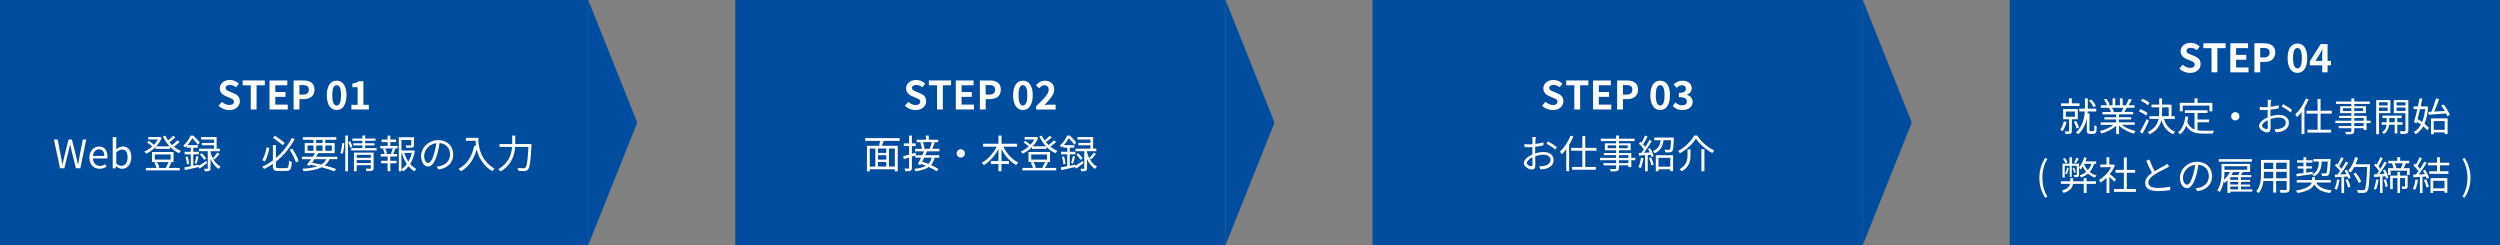
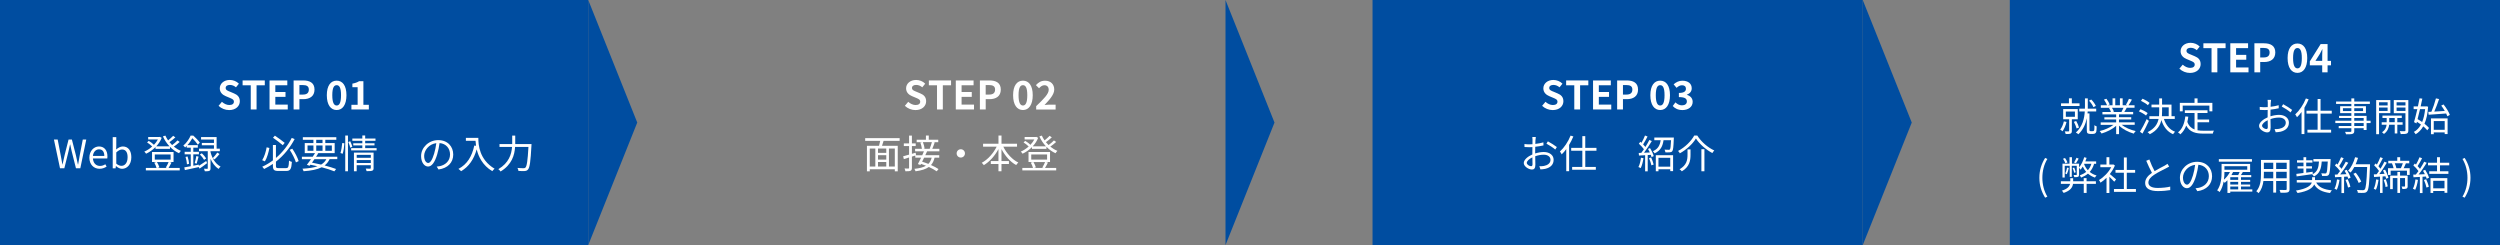
<svg xmlns="http://www.w3.org/2000/svg" id="_レイヤー_2" data-name="レイヤー 2" viewBox="0 0 1023.81 100.37">
  <rect x="0" y="0" width="1023.81" height="100.37" fill="#808080" stroke="none" />
  <g id="_レイヤー_3" data-name="レイヤー 3">
    <g>
      <rect width="240.9" height="100.37" style="fill: #004da0;" />
-       <rect x="301.12" width="200.75" height="100.37" style="fill: #004da0;" />
      <rect x="823.06" width="200.75" height="100.37" style="fill: #004da0;" />
      <rect x="562.09" width="200.75" height="100.37" style="fill: #004da0;" />
      <g>
        <path d="M89.52,43.33l1.36-1.64c.85.79,1.97,1.32,3.02,1.32,1.24,0,1.89-.53,1.89-1.36,0-.88-.72-1.16-1.78-1.61l-1.59-.67c-1.2-.5-2.41-1.46-2.41-3.19,0-1.94,1.7-3.44,4.11-3.44,1.38,0,2.76.55,3.72,1.53l-1.2,1.49c-.75-.63-1.54-.98-2.52-.98-1.04,0-1.7.46-1.7,1.25,0,.85.83,1.16,1.85,1.56l1.56.66c1.44.59,2.39,1.51,2.39,3.23,0,1.94-1.62,3.6-4.37,3.6-1.59,0-3.18-.63-4.33-1.73Z" style="fill: #fff;" />
        <path d="M102.69,34.93h-3.34v-1.99h9.09v1.99h-3.37v9.9h-2.38v-9.9Z" style="fill: #fff;" />
        <path d="M110.37,32.94h7.29v1.99h-4.91v2.75h4.17v1.99h-4.17v3.18h5.09v1.99h-7.46v-11.89Z" style="fill: #fff;" />
        <path d="M120.24,32.94h3.9c2.63,0,4.66.93,4.66,3.74s-2.04,3.93-4.59,3.93h-1.59v4.22h-2.38v-11.89ZM124.05,38.73c1.64,0,2.42-.69,2.42-2.05s-.87-1.85-2.5-1.85h-1.35v3.9h1.43Z" style="fill: #fff;" />
        <path d="M133.84,38.99c0-3.92,1.59-5.96,4.03-5.96s4.01,2.05,4.01,5.96-1.57,6.07-4.01,6.07-4.03-2.13-4.03-6.07ZM139.66,38.99c0-3.21-.75-4.11-1.78-4.11s-1.8.9-1.8,4.11.77,4.22,1.8,4.22,1.78-1,1.78-4.22Z" style="fill: #fff;" />
        <path d="M143.91,42.92h2.55v-7.21h-2.15v-1.46c1.19-.22,2.01-.53,2.76-1h1.75v9.66h2.23v1.91h-7.14v-1.91Z" style="fill: #fff;" />
        <path d="M22.1,57.14h1.52l1.24,6.42c.23,1.27.47,2.54.69,3.8h.06c.27-1.27.56-2.54.85-3.8l1.62-6.42h1.36l1.64,6.42c.29,1.25.56,2.52.83,3.8h.08c.22-1.28.45-2.55.67-3.8l1.24-6.42h1.43l-2.44,11.78h-1.78l-1.78-7.09c-.21-.93-.39-1.78-.58-2.68h-.06c-.19.9-.4,1.75-.59,2.68l-1.75,7.09h-1.77l-2.49-11.78Z" style="fill: #fff;" />
        <path d="M36.6,64.57c0-2.83,1.91-4.59,3.93-4.59,2.22,0,3.47,1.61,3.47,4.09,0,.32-.03.63-.06.83h-5.88c.1,1.86,1.24,3.05,2.89,3.05.85,0,1.54-.26,2.18-.69l.53.96c-.77.5-1.7.9-2.89.9-2.31,0-4.17-1.69-4.17-4.56ZM42.72,63.85c0-1.75-.8-2.7-2.17-2.7-1.24,0-2.33,1-2.5,2.7h4.67Z" style="fill: #fff;" />
        <path d="M47.52,68.03h-.06l-.13.9h-1.17v-12.78h1.46v3.5l-.05,1.57c.79-.69,1.77-1.24,2.73-1.24,2.26,0,3.48,1.77,3.48,4.43,0,3-1.78,4.72-3.79,4.72-.8,0-1.72-.42-2.47-1.11ZM52.26,64.45c0-1.93-.64-3.23-2.3-3.23-.74,0-1.51.42-2.34,1.2v4.58c.77.67,1.56.91,2.13.91,1.44,0,2.5-1.3,2.5-3.47Z" style="fill: #fff;" />
        <path d="M73.58,58.14c-.71.66-1.6,1.36-2.39,1.91.9.72,1.89,1.33,2.92,1.73-.27.24-.61.67-.79.98-1.36-.61-2.63-1.53-3.72-2.65v.85h-5.91v-.72c-1.17,1.17-2.54,2.1-3.87,2.71-.16-.24-.48-.66-.72-.87,1.09-.45,2.23-1.19,3.23-2.09-.5-.51-1.35-1.19-2.09-1.65l.66-.66c.75.45,1.64,1.09,2.14,1.64.64-.67,1.2-1.43,1.62-2.21h-3.98v-1.01h4.56l.22-.05.75.4c-.51,1.32-1.3,2.49-2.23,3.48h5.44c-1.11-1.19-2.04-2.57-2.71-4.08l1.01-.32c.31.67.67,1.35,1.12,1.97.72-.58,1.54-1.32,2.07-1.88l.9.64c-.74.69-1.65,1.41-2.42,1.96.34.42.71.82,1.09,1.19.79-.58,1.67-1.33,2.2-1.91l.9.63ZM70.23,66.56c-.39.79-.82,1.6-1.2,2.2h4.57v1.01h-13.87v-1.01h4.37c-.16-.63-.55-1.51-.93-2.17l.9-.24h-1.81v-4.09h8.81v4.09h-1.62l.79.21ZM63.39,65.36h6.48v-2.1h-6.48v2.1ZM64.27,66.36c.43.69.83,1.57,1.01,2.18l-.74.22h3.87l-.51-.14c.4-.61.87-1.57,1.16-2.26h-4.78Z" style="fill: #fff;" />
        <path d="M84.79,66.82c-1.01.79-2.1,1.59-3.05,2.23l-.35-.63c-2.02.45-4.11.88-5.68,1.24l-.24-1.11c.74-.11,1.65-.29,2.65-.48v-4.86h-2.5v-1.04h2.5v-1.7h-1.65v-.72c-.21.21-.43.42-.66.63-.18-.24-.53-.61-.74-.75,1.44-1.22,2.47-2.84,3-4.11h1.08c.95.85,2.12,2.05,2.67,2.87l-.79.88c-.48-.72-1.41-1.86-2.26-2.67-.48.87-1.14,1.88-2.02,2.84h4.27v1.03h-1.85v1.7h2.3v1.04h-2.3v4.66l2.22-.45.05.5c.82-.5,1.93-1.25,3.02-1.99l.35.9ZM76.8,64.06c.34.96.59,2.2.64,3.02l-.88.22c-.03-.83-.27-2.07-.58-3.03l.82-.21ZM79.74,66.8c.22-.77.53-2.04.66-2.89l.93.24c-.26.98-.56,2.12-.8,2.86l-.79-.21ZM86.22,62.29c.51,2.09,1.72,4.67,4.11,5.92-.24.19-.61.67-.79.96-1.6-.98-2.65-2.58-3.32-4.12v3.85c0,.56-.11.88-.5,1.06-.37.18-.98.18-1.85.18-.05-.29-.19-.74-.34-1.04.61.03,1.16.02,1.33.02s.22-.05.22-.24v-6.95h-3.58v-1.04h6.12v-1.4h-4.96v-.96h4.96v-1.38h-5.28v-1.01h6.37v4.75h1.32v1.04h-3.82v.37ZM83.57,65.46c-.32-.61-1.04-1.54-1.72-2.18l.8-.51c.69.63,1.44,1.51,1.78,2.12l-.87.58ZM87.12,64.75c.59-.59,1.41-1.57,1.86-2.26l.93.58c-.63.79-1.41,1.64-2.05,2.22l-.74-.53Z" style="fill: #fff;" />
        <path d="M110.33,60.61c-.35,1.78-.95,4.06-1.85,5.47l-1.11-.47c.88-1.38,1.53-3.53,1.83-5.28l1.12.27ZM117.17,68.84c.93,0,1.08-.51,1.19-3.07.32.24.82.45,1.17.53-.18,2.84-.58,3.71-2.31,3.71h-3.23c-1.73,0-2.23-.43-2.23-2.09v-.8c-1.14.77-2.33,1.48-3.6,2.09-.18-.27-.53-.71-.77-.93,1.56-.71,3.02-1.59,4.37-2.6v-6.29h1.24v5.3c2.79-2.38,5.01-5.28,6.47-8.22l1.19.48c-1.81,3.43-4.38,6.69-7.66,9.25v1.75c0,.75.18.9,1.09.9h3.08ZM115.8,59.47c-.93-.82-2.66-2.15-4.01-3.07l.79-.85c1.35.9,3.1,2.2,4.01,2.95l-.79.96ZM119.69,60.88c1.11,1.57,2.18,3.68,2.62,5.09l-1.12.54c-.42-1.41-1.49-3.56-2.55-5.15l1.06-.48Z" style="fill: #fff;" />
        <path d="M134.96,65.2c-.48,1.04-1.14,1.88-2.02,2.55,1.83.48,3.47,1,4.7,1.46l-.72.96c-1.35-.55-3.15-1.14-5.19-1.67-1.8.92-4.24,1.4-7.42,1.62-.08-.34-.26-.77-.45-1.03,2.55-.14,4.58-.43,6.16-1.01-.95-.22-1.91-.43-2.89-.63l-.34.43-1.12-.38c.5-.63,1.09-1.46,1.7-2.31h-3.74v-1h4.43c.34-.51.67-1.01.96-1.48h-4.22v-4.12h3.55v-1.35h-4.33v-1.06h13.71v1.06h-4.51v1.35h3.84v4.12h-7.16l.43.11c-.27.43-.58.9-.9,1.36h8.7v1h-3.18ZM125.94,61.75h2.42v-2.17h-2.42v2.17ZM128.77,65.2c-.34.48-.67.96-1,1.4,1.27.24,2.54.51,3.74.8.93-.56,1.64-1.28,2.13-2.2h-4.88ZM129.5,58.6h2.58v-1.35h-2.58v1.35ZM132.09,61.75v-2.17h-2.58v2.17h2.58ZM133.23,59.58v2.17h2.67v-2.17h-2.67Z" style="fill: #fff;" />
        <path d="M139.43,62.66c.35-1.08.61-2.83.72-4.09l.88.11c-.06,1.25-.32,3.1-.69,4.29l-.92-.31ZM141.39,55.49h1.11v14.66h-1.11v-14.66ZM143.41,57.83c.35.72.74,1.69.88,2.26l-.83.42c-.13-.61-.5-1.61-.83-2.36l.79-.32ZM154.23,60.67v.92h-10.42v-.92h4.57v-1.12h-3.71v-.87h3.71v-1.03h-4.09v-.92h4.09v-1.25h1.17v1.25h4.22v.92h-4.22v1.03h3.82v.87h-3.82v1.12h4.67ZM153,68.81c0,.61-.13.92-.58,1.09-.45.18-1.16.19-2.3.18-.06-.29-.19-.72-.34-1.03.8.03,1.57.03,1.77.02.22,0,.3-.06.3-.27v-1.16h-5.78v2.5h-1.12v-7.64h8.04v6.31ZM146.08,63.43v1.2h5.78v-1.2h-5.78ZM151.86,66.76v-1.22h-5.78v1.22h5.78Z" style="fill: #fff;" />
-         <path d="M159.84,59.76h2.95v1.03h-1.67l.77.21c-.29.74-.61,1.51-.88,2.07h1.59v1.04h-2.76v1.73h2.55v1.01h-2.55v3.26h-1.12v-3.26h-2.63v-1.01h2.63v-1.73h-2.79v-1.04h1.57c-.1-.58-.37-1.43-.67-2.07l.79-.21h-1.91v-1.03h3.02v-1.59h-2.44v-1.03h2.44v-1.62h1.12v1.62h2.34v1.03h-2.34v1.59ZM160.08,62.89c.26-.58.61-1.48.79-2.1h-3.13c.35.67.66,1.57.74,2.12l-.56.16h2.78l-.61-.18ZM169.91,61.86c-.34,1.93-.98,3.74-1.94,5.28.74.87,1.59,1.57,2.54,2.04-.26.22-.63.66-.82.96-.88-.5-1.67-1.2-2.38-2.04-.61.8-1.33,1.51-2.15,2.07-.16-.24-.48-.56-.75-.79v.77h-1.09v-13.93h6.23v3.08c0,.59-.11.92-.63,1.09-.48.16-1.28.18-2.5.18-.05-.32-.21-.74-.37-1.03,1,.03,1.83.03,2.07,0,.26-.02.32-.06.32-.26v-1.97h-4.03v4.32h4.56l.21-.05.74.27ZM164.4,69.33c.85-.56,1.59-1.3,2.21-2.15-.9-1.32-1.59-2.87-2.07-4.54h-.14v6.69ZM165.56,62.63c.4,1.27.98,2.49,1.69,3.55.63-1.09,1.09-2.31,1.38-3.55h-3.07Z" style="fill: #fff;" />
        <path d="M179.59,69.42l-.75-1.19c.51-.05,1.01-.13,1.38-.21,2.05-.47,4.08-1.99,4.08-4.77,0-2.42-1.56-4.43-4.29-4.66-.21,1.49-.51,3.13-.96,4.62-.98,3.31-2.25,4.99-3.74,4.99s-2.86-1.64-2.86-4.29c0-3.48,3.1-6.53,7.01-6.53s6.15,2.65,6.15,5.91-2.22,5.62-6.02,6.12ZM175.36,66.74c.75,0,1.61-1.08,2.42-3.79.4-1.33.72-2.86.9-4.33-3.08.39-4.98,3.02-4.98,5.2,0,2.02.93,2.92,1.65,2.92Z" style="fill: #fff;" />
        <path d="M195.89,56.47c0,2.84.37,8.89,6.66,12.63-.27.19-.75.71-.96,1-3.95-2.39-5.65-5.91-6.37-8.94-1.19,4.16-3.21,7.08-6.4,8.96-.23-.24-.75-.74-1.08-.95,3.55-1.85,5.52-5.07,6.5-9.57l.71.11c-.11-.74-.18-1.44-.21-2.05h-3.95v-1.19h5.1Z" style="fill: #fff;" />
        <path d="M217.67,58.99s-.02.45-.03.63c-.35,6.58-.69,8.97-1.4,9.78-.37.45-.75.58-1.36.64-.56.05-1.59.02-2.57-.05-.02-.35-.16-.87-.4-1.22,1.09.1,2.12.11,2.52.11.34,0,.55-.05.74-.24.58-.55.93-2.81,1.24-8.46h-5.47c-.22,3.32-1.28,7.21-5.94,10.05-.19-.29-.63-.75-.92-.95,4.35-2.58,5.38-6.1,5.62-9.1h-5.14v-1.19h5.2v-3.47h1.24v3.47h6.68Z" style="fill: #fff;" />
      </g>
      <g>
        <path d="M370.57,43.33l1.37-1.64c.85.79,1.97,1.32,3.02,1.32,1.24,0,1.89-.53,1.89-1.36,0-.88-.72-1.16-1.78-1.61l-1.59-.67c-1.2-.5-2.41-1.46-2.41-3.19,0-1.94,1.7-3.44,4.11-3.44,1.38,0,2.76.55,3.72,1.53l-1.2,1.49c-.75-.63-1.54-.98-2.52-.98-1.04,0-1.7.46-1.7,1.25,0,.85.83,1.16,1.85,1.56l1.56.66c1.45.59,2.39,1.51,2.39,3.23,0,1.94-1.62,3.6-4.37,3.6-1.59,0-3.18-.63-4.33-1.73Z" style="fill: #fff;" />
        <path d="M383.73,34.93h-3.34v-1.99h9.09v1.99h-3.37v9.9h-2.38v-9.9Z" style="fill: #fff;" />
        <path d="M391.41,32.94h7.29v1.99h-4.91v2.75h4.17v1.99h-4.17v3.18h5.09v1.99h-7.46v-11.89Z" style="fill: #fff;" />
        <path d="M401.29,32.94h3.9c2.63,0,4.66.93,4.66,3.74s-2.04,3.93-4.59,3.93h-1.59v4.22h-2.38v-11.89ZM405.09,38.73c1.64,0,2.42-.69,2.42-2.05s-.87-1.85-2.5-1.85h-1.35v3.9h1.43Z" style="fill: #fff;" />
        <path d="M414.89,38.99c0-3.92,1.59-5.96,4.03-5.96s4.01,2.05,4.01,5.96-1.57,6.07-4.01,6.07-4.03-2.13-4.03-6.07ZM420.7,38.99c0-3.21-.75-4.11-1.78-4.11s-1.8.9-1.8,4.11.77,4.22,1.8,4.22,1.78-1,1.78-4.22Z" style="fill: #fff;" />
        <path d="M424.33,43.47c3.1-2.95,5.14-4.98,5.14-6.69,0-1.17-.64-1.88-1.78-1.88-.87,0-1.57.58-2.18,1.24l-1.28-1.28c1.09-1.17,2.15-1.81,3.77-1.81,2.25,0,3.74,1.43,3.74,3.61,0,2.02-1.86,4.11-3.98,6.32.59-.06,1.38-.13,1.94-.13h2.6v1.99h-7.96v-1.36Z" style="fill: #fff;" />
        <path d="M361.84,57.7c-.19.67-.42,1.4-.63,2.01h6.44v10.45h-1.2v-.85h-10.26v.85h-1.16v-10.45h4.96c.18-.61.34-1.35.47-2.01h-6.15v-1.14h14.11v1.14h-6.58ZM356.19,68.2h2.28v-7.38h-2.28v7.38ZM362.95,60.82h-3.39v1.77h3.39v-1.77ZM362.95,63.56h-3.39v1.8h3.39v-1.8ZM359.56,68.2h3.39v-1.86h-3.39v1.86ZM366.45,60.82h-2.41v7.38h2.41v-7.38Z" style="fill: #fff;" />
        <path d="M379.67,61.97c-.22.5-.48,1.04-.74,1.59h5.71v1.01h-1.91c-.29,1.24-.75,2.23-1.46,3.02,1.2.53,2.31,1.12,3.08,1.65l-.75.92c-.77-.56-1.93-1.2-3.21-1.78-1.25.9-3.02,1.44-5.46,1.77-.1-.34-.29-.75-.48-1,2.1-.21,3.64-.61,4.77-1.28-.69-.27-1.38-.53-2.04-.75l-.24.45-1.04-.37c.38-.71.87-1.64,1.33-2.62h-2.38v-.88l-1.4.43v4.58c0,.67-.14,1.01-.55,1.22-.42.19-1.06.22-2.12.21-.05-.29-.19-.82-.35-1.14.72.03,1.38.03,1.59.02.21,0,.27-.06.27-.3v-4.22l-2.15.66-.27-1.16c.66-.16,1.51-.4,2.42-.67v-3.5h-2.15v-1.09h2.15v-3.21h1.16v3.21h1.56v1.09h-1.56v3.16l1.54-.45.14,1.04h2.55c.26-.55.48-1.09.69-1.59h-3.61v-1.04h2.79c-.1-.71-.34-1.75-.64-2.55l.77-.16h-2.28v-1.01h3.79v-1.72h1.17v1.72h3.88v1.01h-2.02l.58.08c-.32.9-.69,1.93-1.01,2.63h2.91v1.04h-5.04ZM378.45,64.57c-.27.58-.55,1.14-.82,1.65.82.24,1.69.55,2.55.9.66-.66,1.09-1.49,1.37-2.55h-3.1ZM377.95,58.22c.35.85.63,1.94.69,2.6l-.43.11h2.89l-.37-.06c.31-.72.69-1.85.9-2.65h-3.68Z" style="fill: #fff;" />
        <path d="M395.17,62.82c0,.95-.75,1.7-1.7,1.7s-1.7-.75-1.7-1.7.75-1.7,1.7-1.7,1.7.75,1.7,1.7Z" style="fill: #fff;" />
        <path d="M410.87,60.05c1.33,2.75,3.64,5.3,6.16,6.52-.29.24-.71.71-.88,1.04-2.42-1.33-4.57-3.77-6.02-6.55v4.91h3.05v1.19h-3.05v2.99h-1.24v-2.99h-3.13v-1.19h3.13v-4.91c-1.48,2.78-3.64,5.2-6,6.57-.18-.29-.58-.74-.85-.96,2.44-1.27,4.77-3.87,6.12-6.61h-5.57v-1.19h6.31v-3.36h1.24v3.36h6.36v1.19h-5.62Z" style="fill: #fff;" />
        <path d="M432.52,58.14c-.71.66-1.61,1.36-2.39,1.91.9.72,1.89,1.33,2.92,1.73-.27.24-.61.67-.79.98-1.36-.61-2.63-1.53-3.72-2.65v.85h-5.91v-.72c-1.17,1.17-2.54,2.1-3.87,2.71-.16-.24-.48-.66-.72-.87,1.09-.45,2.23-1.19,3.23-2.09-.5-.51-1.35-1.19-2.09-1.65l.66-.66c.75.45,1.64,1.09,2.13,1.64.64-.67,1.2-1.43,1.62-2.21h-3.98v-1.01h4.56l.22-.05.75.4c-.51,1.32-1.3,2.49-2.23,3.48h5.44c-1.11-1.19-2.04-2.57-2.71-4.08l1.01-.32c.3.67.67,1.35,1.12,1.97.72-.58,1.54-1.32,2.07-1.88l.9.64c-.74.69-1.65,1.41-2.42,1.96.34.42.71.82,1.09,1.19.79-.58,1.67-1.33,2.2-1.91l.9.63ZM429.16,66.56c-.38.79-.82,1.6-1.2,2.2h4.58v1.01h-13.87v-1.01h4.37c-.16-.63-.55-1.51-.93-2.17l.9-.24h-1.81v-4.09h8.81v4.09h-1.62l.79.21ZM422.32,65.36h6.49v-2.1h-6.49v2.1ZM423.21,66.36c.43.69.83,1.57,1.01,2.18l-.74.22h3.87l-.51-.14c.4-.61.87-1.57,1.16-2.26h-4.78Z" style="fill: #fff;" />
-         <path d="M443.73,66.82c-1.01.79-2.1,1.59-3.05,2.23l-.35-.63c-2.02.45-4.11.88-5.68,1.24l-.24-1.11c.74-.11,1.65-.29,2.65-.48v-4.86h-2.5v-1.04h2.5v-1.7h-1.65v-.72c-.21.21-.43.42-.66.63-.18-.24-.53-.61-.74-.75,1.45-1.22,2.47-2.84,3-4.11h1.08c.95.85,2.12,2.05,2.66,2.87l-.79.88c-.48-.72-1.41-1.86-2.26-2.67-.48.87-1.14,1.88-2.02,2.84h4.27v1.03h-1.85v1.7h2.3v1.04h-2.3v4.66l2.21-.45.05.5c.82-.5,1.93-1.25,3.02-1.99l.35.9ZM435.74,64.06c.34.96.59,2.2.64,3.02l-.88.22c-.03-.83-.27-2.07-.58-3.03l.82-.21ZM438.67,66.8c.22-.77.53-2.04.66-2.89l.93.24c-.26.98-.56,2.12-.8,2.86l-.79-.21ZM445.16,62.29c.51,2.09,1.72,4.67,4.11,5.92-.24.19-.61.67-.79.96-1.61-.98-2.65-2.58-3.32-4.12v3.85c0,.56-.11.88-.5,1.06-.37.18-.98.18-1.85.18-.05-.29-.19-.74-.34-1.04.61.03,1.16.02,1.33.02s.22-.05.22-.24v-6.95h-3.58v-1.04h6.12v-1.4h-4.96v-.96h4.96v-1.38h-5.28v-1.01h6.37v4.75h1.32v1.04h-3.82v.37ZM442.51,65.46c-.32-.61-1.04-1.54-1.72-2.18l.8-.51c.69.63,1.45,1.51,1.78,2.12l-.87.58ZM446.06,64.75c.59-.59,1.41-1.57,1.86-2.26l.93.58c-.63.79-1.41,1.64-2.05,2.22l-.74-.53Z" style="fill: #fff;" />
      </g>
      <polygon points="260.97 50.19 240.9 0 240.9 100.37 260.97 50.19" style="fill: #004da0;" />
      <polygon points="521.94 50.19 501.87 0 501.87 100.37 521.94 50.19" style="fill: #004da0;" />
      <polygon points="782.91 50.19 762.84 0 762.84 100.37 782.91 50.19" style="fill: #004da0;" />
      <g>
        <path d="M631.54,43.33l1.37-1.64c.85.79,1.97,1.32,3.02,1.32,1.24,0,1.89-.53,1.89-1.36,0-.88-.72-1.16-1.78-1.61l-1.59-.67c-1.2-.5-2.41-1.46-2.41-3.19,0-1.94,1.7-3.44,4.11-3.44,1.38,0,2.76.55,3.72,1.53l-1.2,1.49c-.75-.63-1.54-.98-2.52-.98-1.04,0-1.7.46-1.7,1.25,0,.85.83,1.16,1.85,1.56l1.56.66c1.45.59,2.39,1.51,2.39,3.23,0,1.94-1.62,3.6-4.37,3.6-1.59,0-3.18-.63-4.33-1.73Z" style="fill: #fff;" />
        <path d="M644.71,34.93h-3.34v-1.99h9.09v1.99h-3.37v9.9h-2.38v-9.9Z" style="fill: #fff;" />
        <path d="M652.38,32.94h7.29v1.99h-4.91v2.75h4.17v1.99h-4.17v3.18h5.09v1.99h-7.46v-11.89Z" style="fill: #fff;" />
        <path d="M662.26,32.94h3.9c2.63,0,4.66.93,4.66,3.74s-2.04,3.93-4.59,3.93h-1.59v4.22h-2.38v-11.89ZM666.07,38.73c1.64,0,2.42-.69,2.42-2.05s-.87-1.85-2.5-1.85h-1.35v3.9h1.43Z" style="fill: #fff;" />
        <path d="M675.86,38.99c0-3.92,1.59-5.96,4.03-5.96s4.01,2.05,4.01,5.96-1.57,6.07-4.01,6.07-4.03-2.13-4.03-6.07ZM681.67,38.99c0-3.21-.75-4.11-1.78-4.11s-1.8.9-1.8,4.11.77,4.22,1.8,4.22,1.78-1,1.78-4.22Z" style="fill: #fff;" />
        <path d="M685.03,43.41l1.11-1.49c.71.69,1.57,1.22,2.65,1.22,1.2,0,2.02-.58,2.02-1.57,0-1.12-.69-1.81-3.27-1.81v-1.7c2.18,0,2.89-.72,2.89-1.72,0-.9-.58-1.43-1.59-1.43-.85,0-1.54.4-2.25,1.06l-1.2-1.44c1.03-.9,2.17-1.48,3.56-1.48,2.3,0,3.85,1.12,3.85,3.11,0,1.25-.74,2.12-1.97,2.62v.08c1.33.35,2.36,1.33,2.36,2.86,0,2.12-1.91,3.35-4.17,3.35-1.88,0-3.15-.71-3.98-1.65Z" style="fill: #fff;" />
        <path d="M628.81,57.21c-.02.38-.05,1.01-.06,1.73,1.17-.14,2.39-.37,3.31-.64l.03,1.25c-.95.23-2.2.43-3.37.56-.02.75-.03,1.52-.03,2.17v.56c1.22-.38,2.47-.59,3.53-.59,2.34,0,4.03,1.27,4.03,3.19s-1.22,3.18-3.42,3.71c-.72.16-1.43.19-1.99.22l-.45-1.3c.59.02,1.28.02,1.88-.11,1.41-.27,2.7-1.03,2.7-2.5,0-1.37-1.24-2.1-2.76-2.1-1.2,0-2.34.22-3.5.63.03,1.36.06,2.79.06,3.48,0,1.49-.54,1.97-1.41,1.97-1.25,0-3.34-1.24-3.34-2.67,0-1.33,1.67-2.73,3.52-3.51v-.92c0-.64,0-1.4.02-2.1-.45.03-.85.05-1.19.05-.92,0-1.51-.02-2.05-.08l-.03-1.22c.88.11,1.46.13,2.05.13.37,0,.79-.02,1.24-.05,0-.83.02-1.54.02-1.83,0-.32-.03-.87-.08-1.14h1.43c-.05.29-.1.74-.11,1.11ZM627.01,68.07c.37,0,.59-.26.59-.79,0-.58-.03-1.67-.05-2.84-1.32.61-2.3,1.54-2.3,2.26s1.12,1.36,1.75,1.36ZM637.57,60.22l-.66,1.03c-.79-.75-2.57-1.86-3.6-2.41l.58-.96c1.14.61,2.89,1.7,3.68,2.34Z" style="fill: #fff;" />
        <path d="M644.32,55.89c-.48,1.17-1.08,2.34-1.73,3.43v10.8h-1.17v-9.05c-.59.8-1.22,1.54-1.88,2.15-.11-.29-.48-.88-.72-1.16,1.73-1.57,3.39-4.03,4.37-6.53l1.14.35ZM649.21,61.72v6.63h4.32v1.16h-9.7v-1.16h4.17v-6.63h-4.56v-1.16h4.56v-4.82h1.2v4.82h4.59v1.16h-4.59Z" style="fill: #fff;" />
-         <path d="M669.71,65.6h-1.65v2.84h-1.19v-.72h-3.85v1.11c0,.74-.23,1.01-.71,1.19-.5.18-1.33.19-2.66.19-.06-.3-.26-.74-.42-1.01.96.03,1.93.02,2.2.02.31-.02.4-.11.4-.39v-1.11h-5.18v-.92h5.18v-1.2h-6.57v-.95h6.57v-1.12h-5.04v-.88h5.04v-1.12h-4.59v-2.83h4.59v-.93h-6.26v-.98h6.26v-1.28h1.19v1.28h6.39v.98h-6.39v.93h4.78v2.83h-4.78v1.12h5.04v2.01h1.65v.95ZM661.82,60.69v-1.16h-3.45v1.16h3.45ZM663.01,59.53v1.16h3.6v-1.16h-3.6ZM663.01,64.65h3.85v-1.12h-3.85v1.12ZM666.86,65.6h-3.85v1.2h3.85v-1.2Z" style="fill: #fff;" />
        <path d="M673.04,64.78c-.22,1.51-.61,3.05-1.14,4.08-.19-.14-.67-.37-.93-.45.53-.98.87-2.41,1.04-3.82l1.03.19ZM675.73,60.67c.66,1.03,1.3,2.41,1.51,3.27l-.9.4c-.06-.27-.16-.59-.29-.93l-1.27.08v6.68h-1.06v-6.61c-.92.05-1.78.1-2.52.14l-.1-1.06,1.06-.05c.34-.43.71-.95,1.06-1.48-.5-.71-1.33-1.6-2.07-2.26l.61-.79c.16.13.3.27.46.42.55-.9,1.11-2.1,1.45-2.99l1.04.42c-.55,1.06-1.22,2.33-1.81,3.23.35.35.67.72.93,1.04.63-1,1.2-2.02,1.62-2.87l1.01.45c-.92,1.53-2.13,3.4-3.19,4.78l2.38-.1c-.22-.5-.48-1.01-.75-1.45l.83-.34ZM676.18,64.48c.43.92.87,2.13,1.03,2.92l-.92.31c-.16-.8-.56-2.01-.98-2.94l.87-.29ZM685.48,56.32s0,.32-.02.5c-.13,3.4-.26,4.66-.64,5.12-.26.3-.55.4-1,.43-.37.05-1.08.03-1.81.02-.03-.34-.16-.8-.35-1.11.72.06,1.41.06,1.69.06.26,0,.38-.02.51-.14.22-.27.37-1.25.48-3.79h-3.08c-.34,2.38-1.16,4.27-3.66,5.38-.13-.27-.45-.67-.71-.88,2.21-.92,2.91-2.54,3.19-4.5h-2.6v-1.09h7.99ZM678.09,63.56h7.08v6.52h-1.16v-.77h-4.83v.83h-1.09v-6.58ZM679.18,64.62v3.63h4.83v-3.63h-4.83Z" style="fill: #fff;" />
        <path d="M687.94,62.78c-.13-.29-.47-.71-.74-.96,2.83-1.46,5.43-4.06,6.63-6.32h1.24c1.64,2.62,4.41,4.96,6.97,6.12-.31.31-.59.71-.79,1.06-2.55-1.35-5.3-3.71-6.73-5.97-1.25,2.15-3.84,4.57-6.58,6.08ZM692.31,61.17v2.23c0,2.26-.35,4.88-3.55,6.76-.19-.26-.64-.66-.95-.85,3-1.68,3.27-3.96,3.27-5.92v-2.21h1.22ZM698,61.11v9.02h-1.24v-9.02h1.24Z" style="fill: #fff;" />
      </g>
      <g>
        <path d="M892.51,28.12l1.37-1.64c.85.79,1.97,1.32,3.02,1.32,1.24,0,1.89-.53,1.89-1.36,0-.88-.72-1.16-1.78-1.61l-1.59-.67c-1.2-.5-2.41-1.46-2.41-3.19,0-1.94,1.7-3.44,4.11-3.44,1.38,0,2.76.55,3.72,1.53l-1.2,1.49c-.75-.63-1.54-.98-2.52-.98-1.04,0-1.7.46-1.7,1.25,0,.85.83,1.16,1.85,1.56l1.56.66c1.45.59,2.39,1.51,2.39,3.23,0,1.94-1.62,3.6-4.37,3.6-1.59,0-3.18-.63-4.33-1.73Z" style="fill: #fff;" />
        <path d="M905.68,19.72h-3.34v-1.99h9.09v1.99h-3.37v9.9h-2.38v-9.9Z" style="fill: #fff;" />
        <path d="M913.35,17.73h7.29v1.99h-4.91v2.75h4.17v1.99h-4.17v3.18h5.09v1.99h-7.46v-11.89Z" style="fill: #fff;" />
        <path d="M923.23,17.73h3.9c2.63,0,4.66.93,4.66,3.74s-2.04,3.93-4.59,3.93h-1.59v4.22h-2.38v-11.89ZM927.04,23.53c1.64,0,2.42-.69,2.42-2.05s-.87-1.85-2.5-1.85h-1.35v3.9h1.43Z" style="fill: #fff;" />
        <path d="M936.83,23.78c0-3.92,1.59-5.96,4.03-5.96s4.01,2.05,4.01,5.96-1.57,6.07-4.01,6.07-4.03-2.13-4.03-6.07ZM942.65,23.78c0-3.21-.75-4.11-1.78-4.11s-1.8.9-1.8,4.11.77,4.22,1.8,4.22,1.78-1,1.78-4.22Z" style="fill: #fff;" />
        <path d="M951,26.75h-5.07v-1.62l4.43-7.08h2.84v6.89h1.4v1.81h-1.4v2.87h-2.2v-2.87ZM951,24.94v-2.31c0-.69.05-1.78.08-2.47h-.06c-.29.63-.61,1.22-.95,1.86l-1.85,2.92h2.78Z" style="fill: #fff;" />
        <path d="M846.3,49.93c-.34,1.44-.96,2.89-1.67,3.84-.19-.19-.64-.55-.92-.69.69-.85,1.2-2.12,1.49-3.37l1.09.22ZM851.62,43.41h-7.58v-1.09h3.24v-2.04h1.19v2.04h3.15v1.09ZM848.47,48.85v4.74c0,.58-.1.92-.51,1.11-.42.18-1.08.19-2.02.19-.06-.32-.22-.79-.38-1.08.72.02,1.33.02,1.54,0,.19-.02.26-.06.26-.24v-4.72h-2.44v-4.19h5.97v4.19h-2.41ZM846.01,47.82h3.72v-2.15h-3.72v2.15ZM850.41,52.62c-.19-.74-.64-1.88-1.11-2.73l.95-.34c.5.83.96,1.96,1.16,2.7l-1,.37ZM856.91,53.72c.18,0,.4-.03.5-.1.11-.06.22-.22.24-.42.05-.29.08-1.06.06-1.94.22.21.63.4.92.5,0,.85-.06,1.81-.14,2.17-.11.35-.27.58-.55.74-.22.11-.61.18-.95.18h-1.01c-.37,0-.75-.08-1.04-.27-.27-.24-.35-.5-.35-1.32v-4.83c-.47,2.31-1.43,4.65-3.45,6.55-.22-.21-.71-.55-1.03-.69,2.75-2.49,3.48-5.81,3.66-8.64h-2.26v-1.14h2.31c.02-.3.02-.59.02-.87v-3.35h1.16v3.34c0,.29,0,.58-.02.88h3.47v1.14h-3.5c-.02.26-.05.51-.06.79h.8v6.87c0,.14.05.26.14.3.11.08.26.11.43.11h.66ZM857.3,43.88c-.3-.77-1.04-1.88-1.81-2.65l.92-.47c.8.77,1.56,1.85,1.89,2.62l-1,.5Z" style="fill: #fff;" />
        <path d="M868.9,51.13c1.46,1.16,3.68,2.1,5.73,2.54-.27.26-.64.72-.8,1.06-2.15-.61-4.5-1.81-6.04-3.29v3.5h-1.17v-3.42c-1.54,1.4-3.88,2.55-5.99,3.16-.16-.3-.51-.75-.77-1.01,1.99-.45,4.22-1.41,5.67-2.54h-5.25v-1.01h6.34v-1.19h-4.83v-.92h4.83v-1.17h-5.63v-.98h3.5c-.14-.48-.47-1.12-.79-1.61l.56-.11h-3.92v-1.03h2.55c-.22-.64-.79-1.6-1.27-2.33l1.01-.34c.55.72,1.12,1.72,1.36,2.36l-.82.3h1.97v-2.84h1.11v2.84h1.91v-2.84h1.12v2.84h1.94l-.59-.19c.42-.67.93-1.72,1.22-2.44l1.22.32c-.45.82-.96,1.7-1.41,2.31h2.49v1.03h-3.21c-.32.61-.67,1.24-1,1.72h3.64v.98h-5.81v1.17h5.02v.92h-5.02v1.19h6.44v1.01h-5.33ZM864.9,44.15c.34.5.67,1.17.8,1.61l-.51.11h3.77l-.16-.05c.27-.47.59-1.12.82-1.67h-4.72Z" style="fill: #fff;" />
        <path d="M878.84,47.31c-.63-.54-1.88-1.27-2.92-1.7l.66-.9c1.01.4,2.29,1.08,2.94,1.6l-.67,1ZM880.03,49.51c-.77,1.7-1.78,3.69-2.63,5.2l-1.03-.75c.79-1.25,1.91-3.36,2.75-5.19l.92.74ZM879.61,43.09c-.59-.56-1.83-1.33-2.84-1.8l.64-.87c1.01.43,2.28,1.14,2.89,1.72l-.69.95ZM886.18,48.71c.79,2.49,2.29,4.37,4.57,5.25-.27.22-.66.69-.82,1.01-2.39-1.03-3.93-3.07-4.8-5.81-.48,2.21-1.72,4.27-4.72,5.81-.21-.24-.64-.66-.93-.85,2.94-1.46,4.08-3.35,4.51-5.41h-3.77v-1.11h3.95c.06-.61.08-1.24.08-1.86v-1.78h-3.16v-1.11h3.16v-2.54h1.17v2.54h3.87v4.75h1.33v1.11h-4.45ZM885.42,45.75c0,.61-.02,1.24-.06,1.85h2.78v-3.64h-2.71v1.8Z" style="fill: #fff;" />
        <path d="M899.94,53.35c.79.14,1.67.19,2.6.19.58,0,3.34,0,4.11-.02-.19.29-.4.85-.45,1.2h-3.72c-3.32,0-5.71-.58-7.17-3.29-.56,1.48-1.35,2.66-2.39,3.58-.19-.21-.69-.63-.98-.8,1.78-1.38,2.65-3.66,3-6.53l1.22.11c-.1.75-.22,1.46-.39,2.13.61,1.69,1.64,2.6,2.95,3.1v-6.73h-3.98v-1.12h9.29v1.12h-4.09v2.66h4.75v1.11h-4.75v3.27ZM893.86,45.59h-1.17v-3.47h6.02v-1.83h1.24v1.83h6.07v3.47h-1.22v-2.34h-10.93v2.34Z" style="fill: #fff;" />
-         <path d="M917.11,47.62c0,.95-.75,1.7-1.7,1.7s-1.7-.75-1.7-1.7.75-1.7,1.7-1.7,1.7.75,1.7,1.7Z" style="fill: #fff;" />
        <path d="M929.92,42c-.02.38-.05,1.01-.06,1.73,1.17-.14,2.39-.37,3.31-.64l.03,1.25c-.95.23-2.2.43-3.37.56-.02.75-.03,1.52-.03,2.17v.56c1.22-.38,2.47-.59,3.53-.59,2.34,0,4.03,1.27,4.03,3.19s-1.22,3.18-3.42,3.71c-.72.16-1.43.19-1.99.22l-.45-1.3c.59.02,1.28.02,1.88-.11,1.41-.27,2.7-1.03,2.7-2.5,0-1.37-1.24-2.1-2.76-2.1-1.2,0-2.34.22-3.5.63.03,1.36.06,2.79.06,3.48,0,1.49-.54,1.97-1.41,1.97-1.25,0-3.34-1.24-3.34-2.67,0-1.33,1.67-2.73,3.52-3.51v-.92c0-.64,0-1.4.02-2.1-.45.03-.85.05-1.19.05-.92,0-1.51-.02-2.05-.08l-.03-1.22c.88.11,1.46.13,2.05.13.37,0,.79-.02,1.24-.05,0-.83.02-1.54.02-1.83,0-.32-.03-.87-.08-1.14h1.43c-.05.29-.1.74-.11,1.11ZM928.13,52.86c.37,0,.59-.26.59-.79,0-.58-.03-1.67-.05-2.84-1.32.61-2.3,1.54-2.3,2.26s1.12,1.36,1.75,1.36ZM938.69,45.01l-.66,1.03c-.79-.75-2.57-1.86-3.6-2.41l.58-.96c1.14.61,2.89,1.7,3.68,2.34Z" style="fill: #fff;" />
        <path d="M945.44,40.68c-.48,1.17-1.08,2.34-1.73,3.43v10.8h-1.17v-9.05c-.59.8-1.22,1.54-1.88,2.15-.11-.29-.48-.88-.72-1.16,1.73-1.57,3.39-4.03,4.37-6.53l1.14.35ZM950.33,46.51v6.63h4.32v1.16h-9.7v-1.16h4.17v-6.63h-4.56v-1.16h4.56v-4.82h1.2v4.82h4.59v1.16h-4.59Z" style="fill: #fff;" />
        <path d="M970.82,50.39h-1.65v2.84h-1.19v-.72h-3.85v1.11c0,.74-.23,1.01-.71,1.19-.5.18-1.33.19-2.66.19-.06-.3-.26-.74-.42-1.01.96.03,1.93.02,2.2.02.31-.02.4-.11.4-.39v-1.11h-5.18v-.92h5.18v-1.2h-6.57v-.95h6.57v-1.12h-5.04v-.88h5.04v-1.12h-4.59v-2.83h4.59v-.93h-6.26v-.98h6.26v-1.28h1.19v1.28h6.39v.98h-6.39v.93h4.78v2.83h-4.78v1.12h5.04v2.01h1.65v.95ZM962.94,45.48v-1.16h-3.45v1.16h3.45ZM964.13,44.32v1.16h3.6v-1.16h-3.6ZM964.13,49.45h3.85v-1.12h-3.85v1.12ZM967.98,50.39h-3.85v1.2h3.85v-1.2Z" style="fill: #fff;" />
        <path d="M974.27,46.33v8.62h-1.17v-13.98h5.81v5.36h-4.64ZM974.27,41.89v1.3h3.52v-1.3h-3.52ZM977.78,45.42v-1.38h-3.52v1.38h3.52ZM981.76,51.07v3.58h-1.06v-3.58h-2.28c-.1,1.08-.61,2.75-2.15,3.79-.18-.21-.53-.55-.79-.71,1.35-.82,1.8-2.15,1.89-3.08h-2.01v-1.01h2.04v-1.73h-1.73v-.98h7.91v.98h-1.83v1.73h2.18v1.01h-2.18ZM980.7,50.05v-1.73h-2.25v1.73h2.25ZM986.27,53.39c0,.71-.16,1.09-.63,1.3-.48.19-1.28.22-2.49.21-.03-.3-.21-.87-.39-1.19.88.03,1.75.03,1.99.02.26,0,.34-.1.34-.35v-7.03h-4.78v-5.38h5.96v12.42ZM981.46,41.89v1.3h3.64v-1.3h-3.64ZM985.1,45.43v-1.4h-3.64v1.4h3.64Z" style="fill: #fff;" />
        <path d="M994.37,43.7c-.21,2.91-.71,5.2-1.49,6.98.77.59,1.43,1.2,1.86,1.73l-.72.95c-.4-.5-.98-1.06-1.65-1.62-.82,1.43-1.85,2.49-3.1,3.24-.18-.29-.48-.72-.74-.96,1.17-.61,2.15-1.62,2.91-3.02-.53-.4-1.11-.8-1.65-1.14l-.19.69-1-.53c.4-1.36.88-3.34,1.35-5.33h-1.51v-1.11h1.75c.26-1.17.48-2.31.67-3.31l1.14.13c-.19.98-.43,2.07-.69,3.18h2.13l.21-.03.72.14ZM991.06,44.69c-.34,1.43-.69,2.84-1.01,4.09.61.35,1.27.75,1.88,1.19.59-1.43,1.01-3.19,1.22-5.28h-2.09ZM994.45,45.82l1.27-.06c.67-1.56,1.43-3.82,1.85-5.47l1.3.27c-.56,1.64-1.3,3.64-1.97,5.14,1.32-.08,2.81-.18,4.3-.27-.43-.75-.95-1.53-1.46-2.18l.95-.48c1.06,1.33,2.17,3.1,2.58,4.27l-1.03.58c-.11-.34-.27-.72-.48-1.14-2.6.19-5.28.4-7.18.51l-.13-1.16ZM995.54,48.48h6.81v6.41h-1.19v-.66h-4.48v.72h-1.14v-6.47ZM996.68,49.57v3.58h4.48v-3.58h-4.48Z" style="fill: #fff;" />
        <path d="M835.17,72.81c0-3.15.88-5.75,2.36-8.14l.92.42c-1.4,2.29-2.05,4.99-2.05,7.72s.66,5.44,2.05,7.72l-.92.43c-1.48-2.41-2.36-4.99-2.36-8.15Z" style="fill: #fff;" />
        <path d="M854.52,74.24h3.8v1.06h-3.8v3.71h-1.17v-3.71h-4.4c-.19,1.38-1.01,2.78-3.84,3.71-.13-.27-.48-.71-.74-.93,2.36-.74,3.13-1.77,3.37-2.78h-3.76v-1.06h3.85v-1.27h1.17v1.27h4.33v-1.28h1.17v1.28ZM857.59,67.07c-.39,1.35-1,2.46-1.81,3.34.79.64,1.73,1.14,2.81,1.45-.22.21-.51.59-.66.87-1.11-.37-2.05-.92-2.87-1.62-.77.66-1.7,1.17-2.78,1.61-.1-.22-.39-.69-.56-.9,1.01-.37,1.89-.83,2.62-1.43-.55-.63-1.01-1.36-1.4-2.17-.29.48-.58.9-.88,1.28-.13-.18-.43-.58-.64-.82v2.81c0,.48-.06.74-.4.9-.32.16-.83.16-1.56.16-.03-.26-.16-.63-.27-.88.53.02.95.02,1.11,0,.14,0,.18-.05.18-.19v-3.58h-2.04v4.54h-.85v-4.54h-2.04v4.8h-.92v-5.67h2.87v-2.65h1.01v2.65h2.91v1.54c.9-1.06,1.65-2.62,2.12-4.19l.98.27c-.16.48-.32.98-.53,1.45h4.43v.98h-.82ZM845.81,66.87c-.14-.5-.56-1.28-.95-1.86l.82-.3c.4.55.83,1.3,1,1.81l-.87.35ZM847.22,68.8c-.19.92-.48,1.89-.82,2.57-.14-.1-.47-.26-.64-.32.35-.67.59-1.56.75-2.41l.71.16ZM849.43,70.76c-.1-.51-.37-1.33-.64-1.96l.63-.16c.27.59.55,1.41.64,1.91l-.63.21ZM851.26,64.95c-.34.69-.77,1.41-1.12,1.89l-.77-.29c.32-.53.77-1.38,1.01-1.94l.88.34ZM853.49,67.18c.34.95.85,1.8,1.53,2.52.66-.72,1.14-1.59,1.46-2.63h-2.94l-.05.11Z" style="fill: #fff;" />
        <path d="M865.86,74.42c-.42-.47-1.3-1.37-2.02-2.04v6.65h-1.17v-6.23c-.8.8-1.64,1.48-2.46,2.01-.13-.3-.43-.85-.63-1.08,1.91-1.11,3.92-3.13,5.02-5.27h-4.46v-1.09h2.52v-2.99h1.17v2.99h1.4l.21-.05.67.45c-.5,1.24-1.24,2.42-2.09,3.5.75.59,2.17,1.83,2.57,2.18l-.74.96ZM874.71,77.4v1.17h-8.99v-1.17h4.06v-6.66h-3.43v-1.16h3.43v-5.09h1.19v5.09h3.42v1.16h-3.42v6.66h3.74Z" style="fill: #fff;" />
        <path d="M882.35,70.08c1.51-.92,3.24-1.77,4.13-2.25.47-.27.8-.48,1.14-.75l.71,1.14c-.37.22-.77.43-1.24.67-1.09.56-3.31,1.62-4.88,2.67-1.49.96-2.39,2.02-2.39,3.24,0,1.33,1.27,2.17,3.8,2.17,1.75,0,3.88-.22,5.14-.55v1.43c-1.22.21-3.07.4-5.07.4-3.02,0-5.2-.9-5.2-3.31,0-1.65,1.06-2.95,2.78-4.16-.74-1.32-1.59-3.19-2.33-4.94l1.27-.53c.64,1.77,1.44,3.5,2.15,4.77Z" style="fill: #fff;" />
        <path d="M899.87,78.3l-.75-1.19c.51-.05,1.01-.13,1.38-.21,2.05-.47,4.08-1.99,4.08-4.77,0-2.42-1.56-4.43-4.29-4.66-.21,1.49-.51,3.13-.96,4.62-.98,3.31-2.25,4.99-3.74,4.99s-2.86-1.64-2.86-4.29c0-3.48,3.1-6.53,7.02-6.53s6.15,2.65,6.15,5.91-2.21,5.62-6.02,6.12ZM895.64,75.62c.75,0,1.6-1.08,2.42-3.79.4-1.33.72-2.86.9-4.33-3.08.39-4.98,3.02-4.98,5.2,0,2.02.93,2.92,1.65,2.92Z" style="fill: #fff;" />
        <path d="M922.37,78.46h-9.02v.56h-1.16v-5.2c-.37.4-.74.75-1.12,1.06-.08-.13-.26-.34-.43-.53-.29,1.53-.79,3.07-1.65,4.3-.22-.22-.72-.58-1.01-.69,1.64-2.26,1.81-5.39,1.81-7.64v-3.18h11.69v3.29h-3.1l.11.03c-.26.4-.51.83-.77,1.22h4.21v.88h-4.19v1.09h3.76v.82h-3.76v1.09h3.76v.82h-3.76v1.17h4.64v.9ZM922.23,66.2h-13.56v-1.03h13.56v1.03ZM910.96,70.44c0,.93-.05,2.02-.21,3.13.98-.83,1.86-1.96,2.47-3.13h-2.26ZM910.96,68.06v1.45h9.34v-1.45h-9.34ZM916.59,72.57h-3.24v1.09h3.24v-1.09ZM916.59,74.48h-3.24v1.09h3.24v-1.09ZM913.35,77.56h3.24v-1.17h-3.24v1.17ZM914.49,70.45c-.19.42-.43.83-.67,1.24h2.78c.21-.4.43-.87.59-1.25h-2.74l.05.02Z" style="fill: #fff;" />
        <path d="M937.63,77.42c0,.77-.21,1.12-.72,1.33-.55.19-1.48.21-2.99.19-.05-.32-.24-.83-.4-1.16,1.12.05,2.21.03,2.5.03.32-.02.43-.11.43-.42v-3.26h-4.32v4.74h-1.19v-4.74h-4.01c-.24,1.78-.79,3.61-2.01,4.98-.18-.24-.66-.64-.92-.79,1.77-1.99,1.93-4.82,1.93-7.05v-5.78h11.69v11.91ZM930.95,73.01v-2.66h-3.84v.95c0,.53-.02,1.12-.06,1.72h3.9ZM927.11,66.65v2.57h3.84v-2.57h-3.84ZM936.46,66.65h-4.32v2.57h4.32v-2.57ZM936.46,73.01v-2.66h-4.32v2.66h4.32Z" style="fill: #fff;" />
        <path d="M948.54,74.76c1.04,1.94,3.16,2.89,6.41,3.18-.27.26-.58.77-.74,1.11-3.18-.42-5.27-1.43-6.49-3.52-.61,1.4-2.33,2.76-6.82,3.52-.13-.29-.45-.74-.69-1,4.69-.77,6.12-2.09,6.52-3.29h-6.15v-1.03h6.28v-1.16h1.19v1.16h6.48v1.03h-5.99ZM940.41,71.21c.8-.1,1.81-.22,2.92-.37v-1.81h-2.44v-.95h2.44v-1.49h-2.65v-.95h2.65v-1.27h1.12v1.27h2.55v.95h-2.55v1.49h2.36v.95h-2.36v1.67c.87-.11,1.77-.24,2.65-.37l.02.96c-2.38.37-4.83.71-6.6.95l-.11-1.03ZM950.8,66.15c-.21,2.94-.79,4.93-3.19,6.12-.13-.26-.47-.64-.71-.83,2.13-1.03,2.62-2.73,2.78-5.28h-2.29v-1.03h7.06s0,.35-.02.5c-.18,4.01-.35,5.46-.77,5.96-.24.32-.53.43-.96.47-.37.03-1.06.03-1.75,0-.03-.32-.14-.79-.34-1.08.69.06,1.32.06,1.57.06s.38-.03.51-.18c.27-.31.43-1.51.59-4.7h-2.49Z" style="fill: #fff;" />
        <path d="M958.09,73.66c-.22,1.51-.61,3.05-1.14,4.08-.19-.14-.67-.37-.93-.45.53-.98.87-2.41,1.04-3.82l1.03.19ZM961.03,69.51c.66,1.03,1.36,2.39,1.59,3.26l-.95.45c-.06-.27-.16-.58-.31-.92l-1.4.08v6.68h-1.08v-6.61l-2.62.13-.1-1.08c.32,0,.69-.02,1.06-.03.35-.42.72-.9,1.08-1.43-.5-.72-1.35-1.62-2.1-2.29l.61-.79c.16.13.32.27.48.42.53-.9,1.09-2.1,1.43-2.99l1.06.4c-.55,1.08-1.22,2.36-1.83,3.23.38.39.72.77.98,1.11.66-1.01,1.27-2.05,1.72-2.92l1.03.45c-.93,1.51-2.21,3.4-3.32,4.78.8-.03,1.68-.08,2.57-.11-.24-.5-.51-1-.79-1.43l.88-.38ZM961.45,73.41c.46.98.93,2.25,1.08,3.08l-.95.32c-.14-.83-.59-2.12-1.03-3.11l.9-.29ZM970.58,67.87c-.29,7.19-.51,9.68-1.17,10.47-.37.47-.72.58-1.33.64-.53.05-1.51.03-2.47-.03-.03-.34-.16-.85-.39-1.17,1.08.1,2.05.1,2.46.1.31,0,.51-.03.69-.24.53-.55.8-2.99,1.04-9.25h-5.27c-.45.85-.96,1.62-1.49,2.25-.22-.19-.75-.54-1.04-.71,1.24-1.33,2.26-3.43,2.86-5.55l1.2.27c-.27.9-.59,1.78-.98,2.62h5.89v.61ZM965.94,74.93c-.37-.98-1.27-2.57-2.17-3.74l.96-.47c.9,1.12,1.86,2.65,2.25,3.66l-1.04.55Z" style="fill: #fff;" />
        <path d="M974.07,73.65c-.22,1.51-.58,3.03-1.09,4.06-.18-.13-.64-.34-.87-.42.5-.98.8-2.42.98-3.82l.98.18ZM976.74,69.47c.61,1.06,1.17,2.46,1.36,3.35l-.92.39c-.05-.29-.14-.64-.27-1.01l-1.19.06v6.76h-1.04v-6.69c-.88.06-1.72.11-2.44.16l-.1-1.08c.35-.02.75-.03,1.17-.05.31-.4.63-.85.95-1.35-.47-.72-1.27-1.65-2.01-2.34l.64-.74c.16.14.34.32.5.48.51-.92,1.09-2.15,1.41-3.03l1.03.39c-.55,1.11-1.24,2.42-1.8,3.31.32.35.61.71.83,1.01.63-1,1.2-2.04,1.62-2.89l.98.43c-.87,1.49-2.05,3.32-3.08,4.67l2.15-.11c-.19-.48-.42-.96-.64-1.4l.83-.32ZM977.03,73.42c.4.92.71,2.12.8,2.91l-.9.26c-.05-.79-.37-1.99-.74-2.91l.83-.26ZM986.83,68.88v2.75h-1.12v-1.73h-6.68v1.73h-1.08v-2.75h2.28c-.13-.59-.39-1.36-.66-1.97l.13-.03h-1.64v-1.03h3.68v-1.48h1.19v1.48h3.72v1.03h-1.38c-.29.71-.61,1.43-.92,2.01h2.47ZM986,76.22c0,.5-.1.82-.47,1.01-.35.16-.87.18-1.69.18-.03-.29-.19-.74-.35-1.01.59.02,1.08.02,1.25,0,.13,0,.18-.05.18-.21v-3.26h-2.04v6.08h-1.09v-6.08h-1.89v4.53h-1.08v-5.54h2.97v-1.51h1.09v1.51h3.11v4.3ZM980.72,66.87c.29.66.56,1.46.66,2.01h1.83c.27-.56.59-1.36.8-2.01h-3.29Z" style="fill: #fff;" />
        <path d="M990.21,73.66c-.22,1.51-.61,3.05-1.14,4.08-.19-.14-.67-.37-.93-.45.53-.98.87-2.41,1.04-3.82l1.03.19ZM993.15,69.51c.66,1.03,1.36,2.39,1.59,3.26l-.95.45c-.06-.27-.16-.58-.31-.93l-1.4.1v6.68h-1.08v-6.61c-.96.05-1.85.1-2.62.13l-.1-1.08c.32,0,.69-.02,1.06-.03.35-.42.72-.92,1.08-1.43-.48-.72-1.35-1.64-2.1-2.31l.61-.77c.16.13.32.27.48.42.53-.9,1.09-2.1,1.43-2.99l1.06.4c-.55,1.08-1.22,2.36-1.83,3.23.38.39.72.77.98,1.11.66-1.01,1.27-2.05,1.72-2.92l1.03.45c-.93,1.51-2.2,3.4-3.32,4.77.8-.03,1.68-.06,2.57-.11-.24-.48-.51-.98-.79-1.41l.88-.38ZM993.57,73.41c.46.98.93,2.25,1.08,3.08l-.95.32c-.14-.83-.59-2.12-1.03-3.11l.9-.29ZM999.23,67.72v2.41h3.45v1.08h-7.85v-1.08h3.19v-2.41h-3.69v-1.09h3.69v-2.26h1.2v2.26h3.8v1.09h-3.8ZM995.35,72.96h6.89v6h-1.16v-.75h-4.62v.8h-1.11v-6.05ZM996.46,74.03v3.1h4.62v-3.1h-4.62Z" style="fill: #fff;" />
        <path d="M1008.44,80.53c1.38-2.28,2.05-4.99,2.05-7.72s-.67-5.43-2.05-7.72l.9-.42c1.49,2.39,2.38,4.99,2.38,8.14s-.88,5.75-2.38,8.15l-.9-.43Z" style="fill: #fff;" />
      </g>
    </g>
  </g>
</svg>